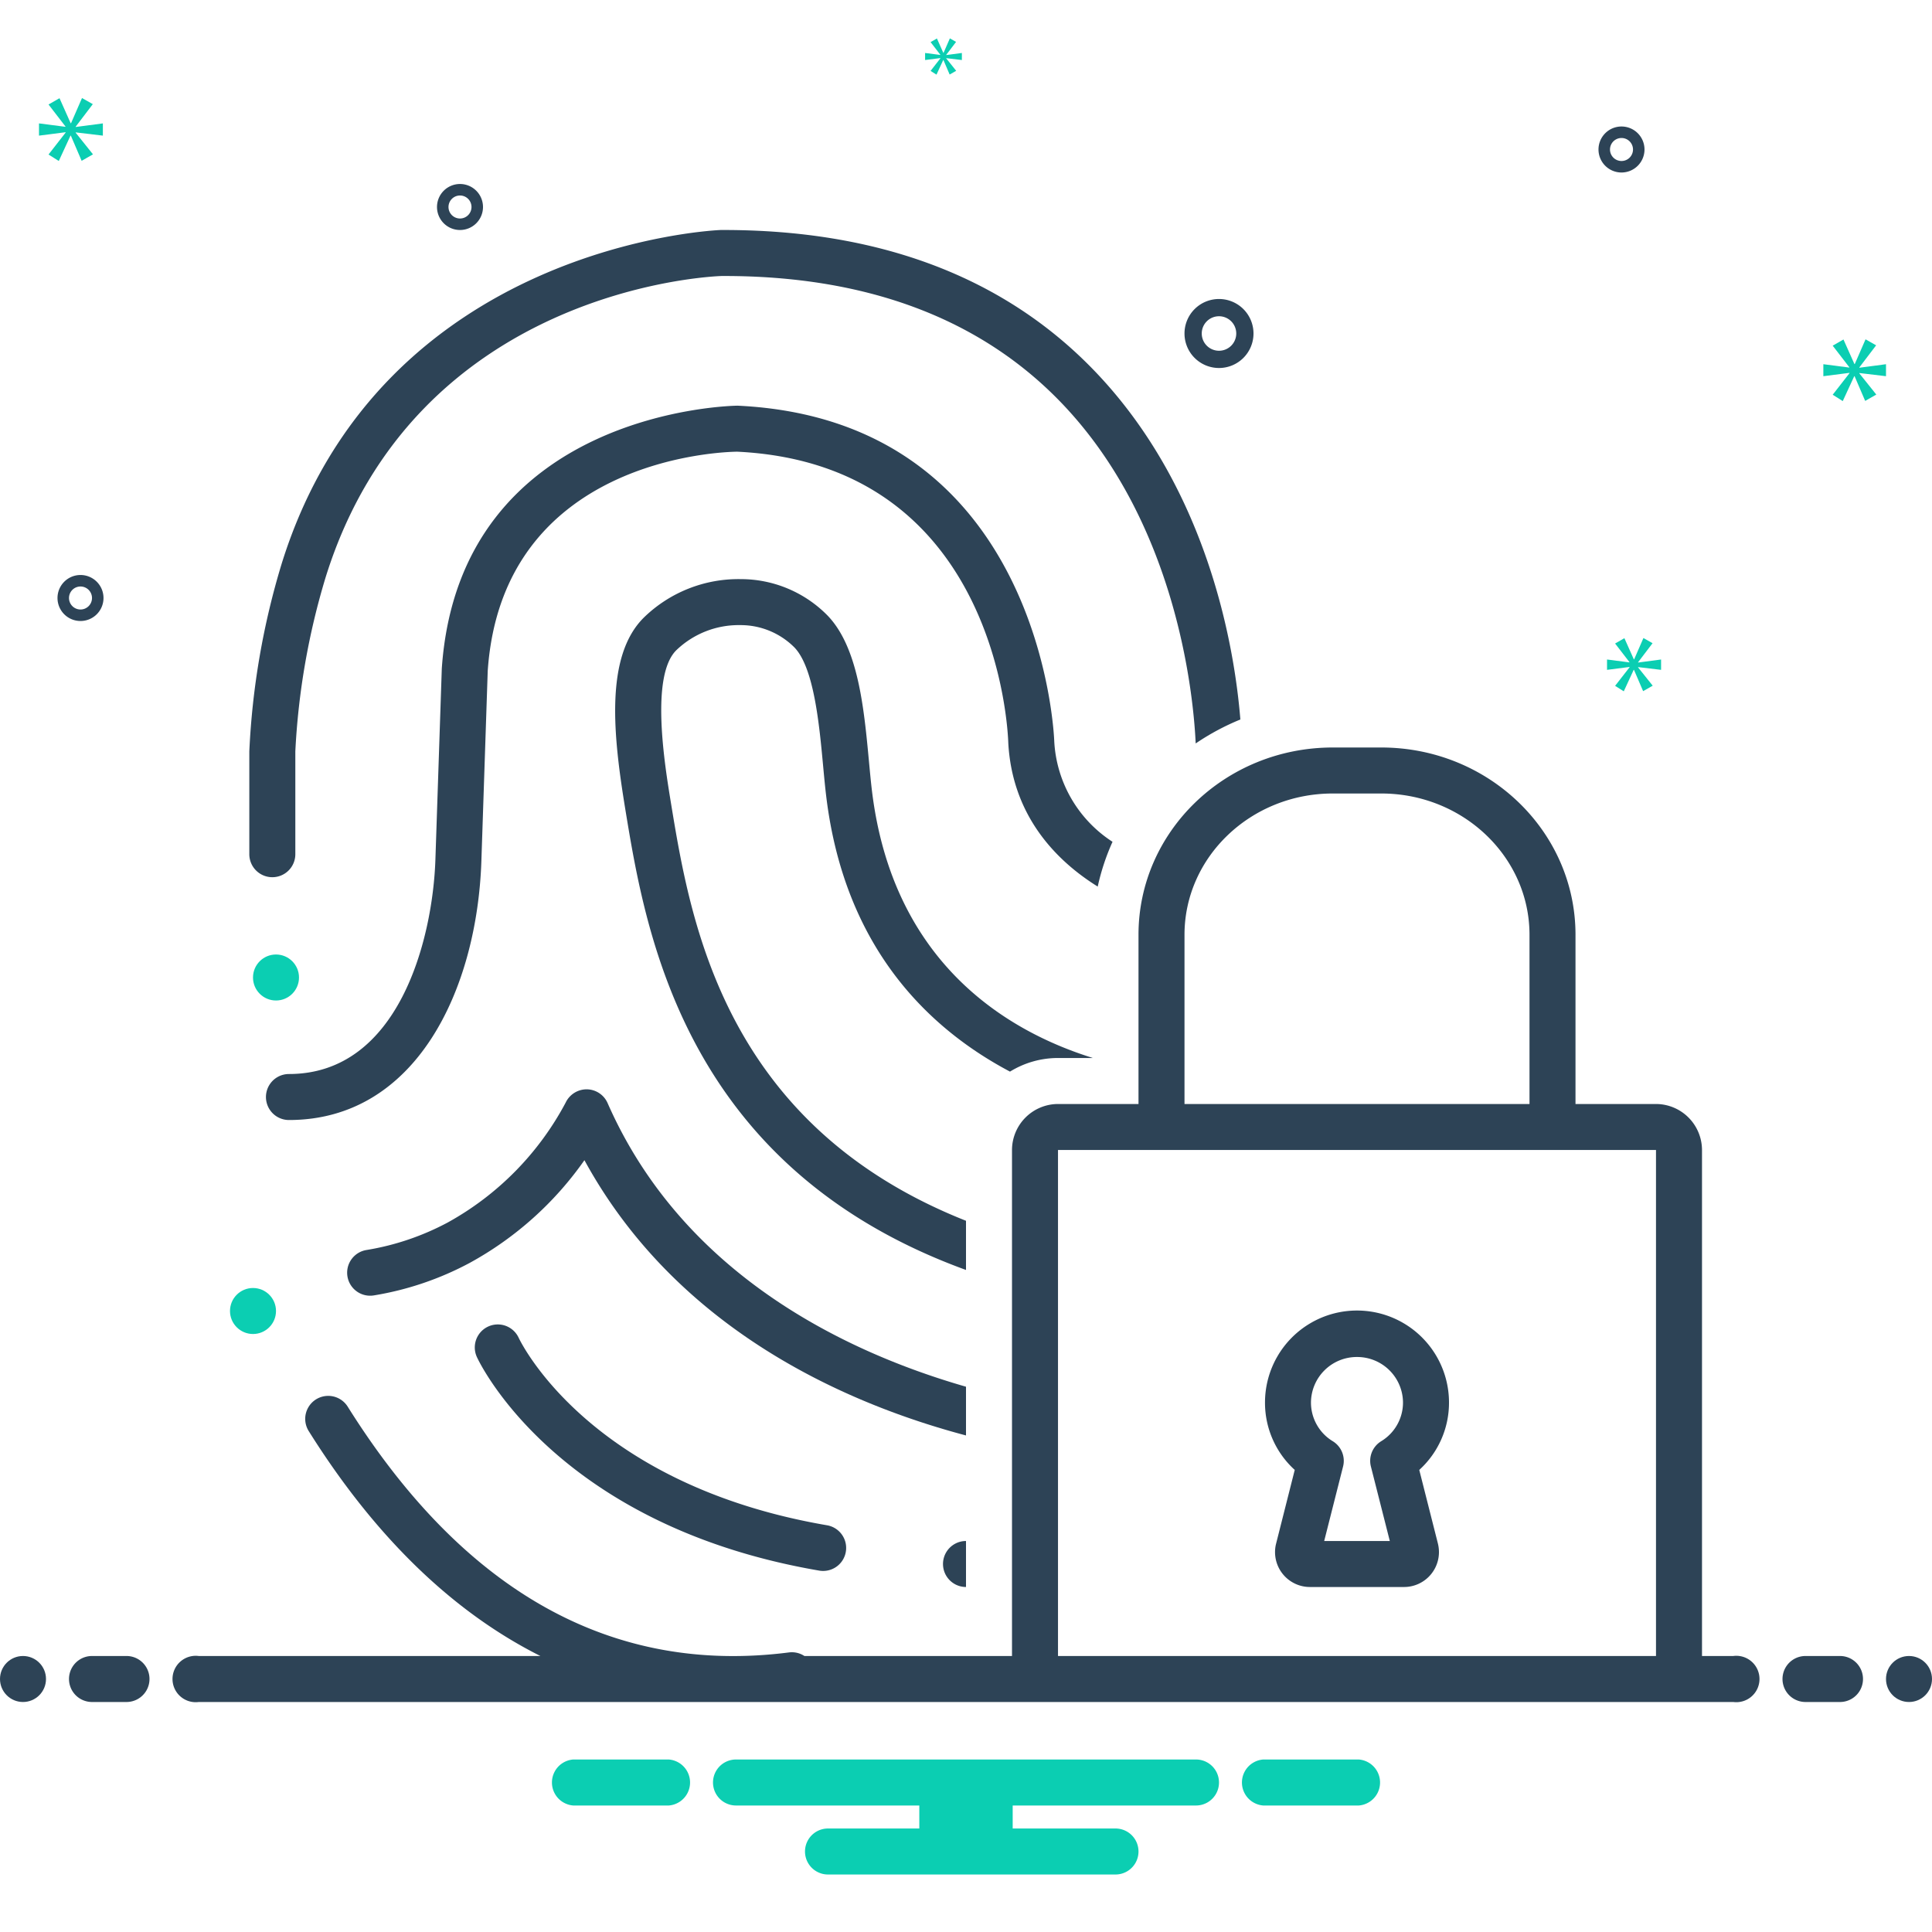
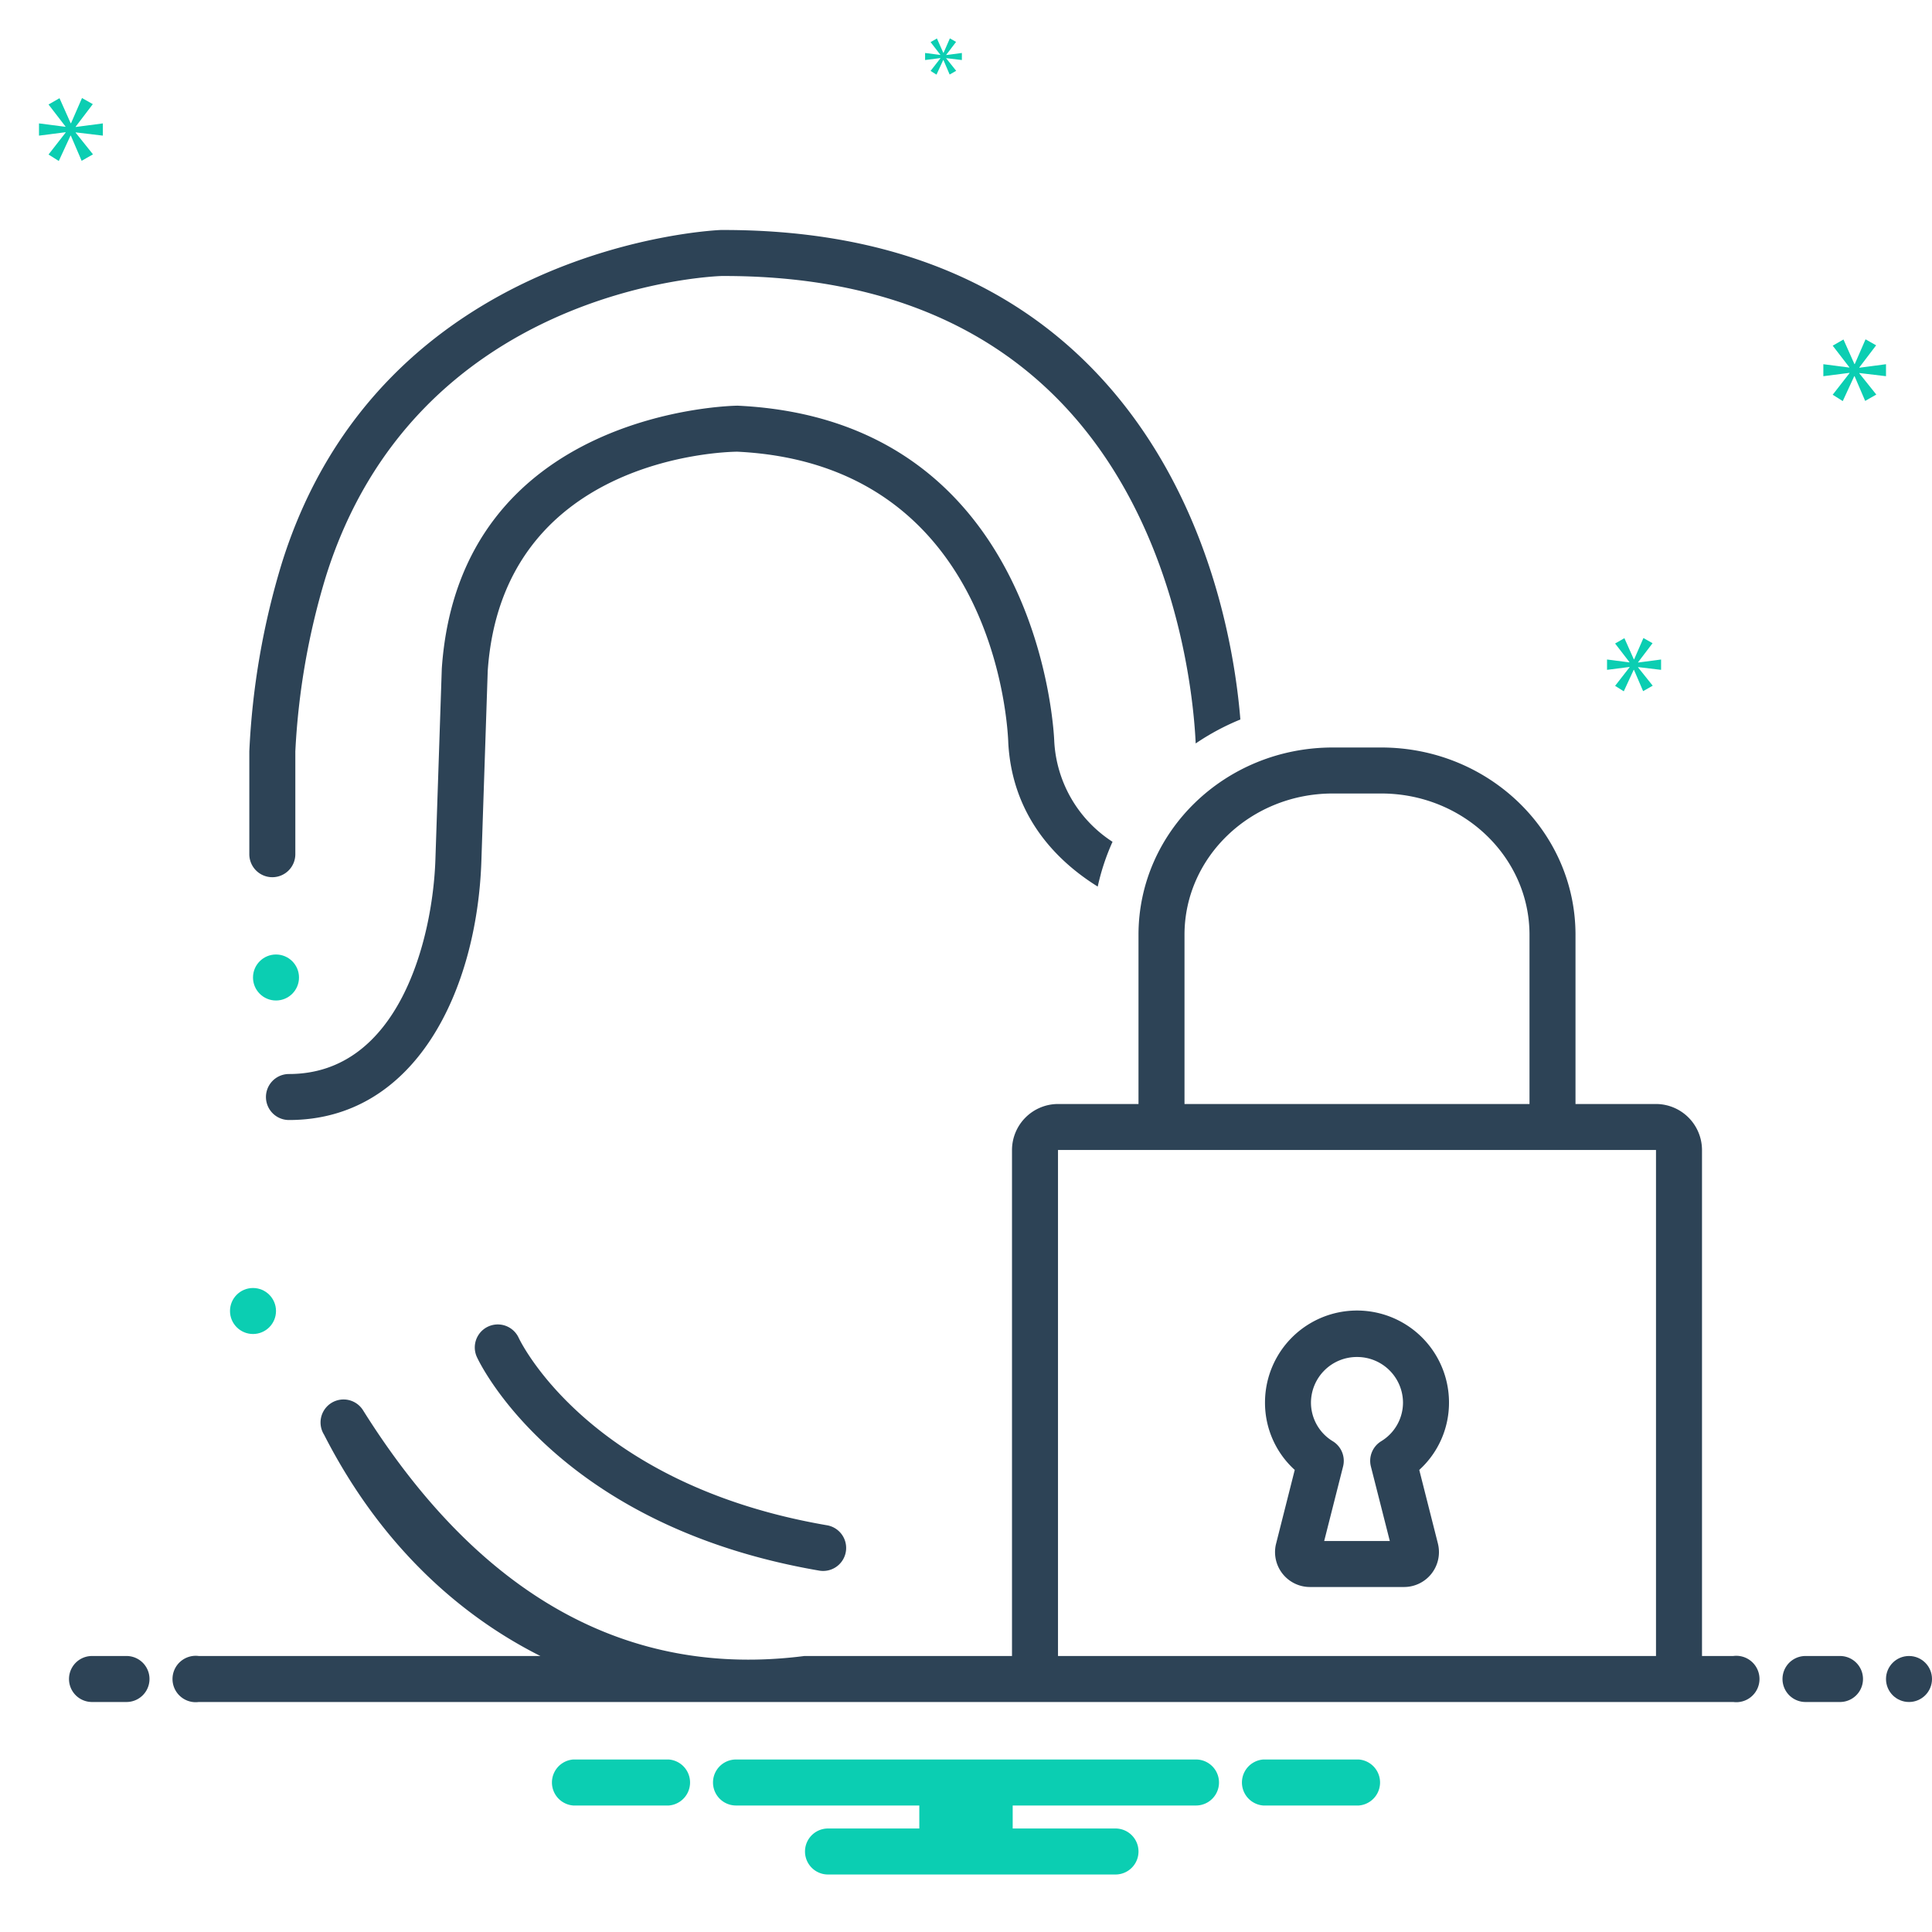
<svg xmlns="http://www.w3.org/2000/svg" data-name="Layer 1" viewBox="0 0 168 168">
  <path fill="#2d4356" d="M45.1 116.325a2 2 0 0 0-3.627 1.688c.276.6 7.029 14.66 29.762 18.562a2.035 2.035 0 0 0 .341.029 2 2 0 0 0 .336-3.972C51.379 129.107 45.352 116.858 45.1 116.325zM96.742 73.2a11.1 11.1 0 0 1-5.068-8.742c-.007-.279-1.013-27.944-27.539-29.181-.242 0-24.162.3-25.718 22.855l-.556 16.609c-.233 6.928-3.177 18.652-12.735 18.652a2 2 0 1 0 0 4c11.036 0 16.356-11.31 16.733-22.518l.552-16.539C43.687 39.862 62.765 39.294 64.1 39.277c22.631 1.094 23.548 24.3 23.578 25.343.338 6.039 3.833 10.019 7.776 12.473A19.666 19.666 0 0 1 96.742 73.2z" />
  <path fill="#2d4356" d="M23.681 76.279a2 2 0 0 0 2-2V65.338a62.819 62.819 0 0 1 2.637-15.146c7.8-25.034 33.4-26.157 34.429-26.192h.239c12.148 0 21.857 3.555 28.856 10.568 10.571 10.592 11.952 26.142 12.131 30.08a21.032 21.032 0 0 1 3.885-2.083c-.5-6.177-2.8-20.4-13.159-30.8C86.919 23.958 76.253 20 62.94 20h-.261c-.294.009-29.52 1.205-38.181 29a66.42 66.42 0 0 0-2.818 16.336v8.941A2 2 0 0 0 23.681 76.279zM110.944 134.313A3.035 3.035 0 0 0 113.968 138h8.063a3.036 3.036 0 0 0 3.026-3.681c-.007-.034-.014-.066-.022-.1l-1.621-6.4a7.884 7.884 0 0 0 2.586-5.86 8 8 0 0 0-16 0 7.883 7.883 0 0 0 2.586 5.86zM118 118a3.985 3.985 0 0 1 4 3.961 3.931 3.931 0 0 1-1.9 3.365 2 2 0 0 0-.892 2.195L120.853 134h-5.706l1.642-6.479a2 2 0 0 0-.892-2.195 3.931 3.931 0 0 1-1.9-3.365A3.985 3.985 0 0 1 118 118z" />
-   <path fill="#2d4356" d="M64.363 54.358a6.6 6.6 0 0 1 4.712 1.936c1.705 1.76 2.167 6.7 2.5 10.3.087.933.17 1.821.267 2.625 1.591 13.21 8.92 20.232 15.984 23.965A7.939 7.939 0 0 1 92 92h3v-.012c-7.222-2.252-17.356-8.093-19.181-23.246-.093-.771-.172-1.624-.256-2.52-.436-4.659-.931-9.94-3.615-12.711a10.564 10.564 0 0 0-7.532-3.152 11.778 11.778 0 0 0-8.4 3.314c-3.482 3.406-2.667 10.441-1.63 16.767C56.145 81.135 59.5 101.521 84 110.431v-4.276c-21.055-8.344-23.961-26-25.662-36.363-.54-3.3-1.807-11.023.481-13.26A7.816 7.816 0 0 1 64.363 54.358zM84 120.584c-10.265-2.948-24.565-9.641-31.167-24.667a2 2 0 0 0-1.808-1.193 2.02 2.02 0 0 0-1.836 1.153A25.64 25.64 0 0 1 38.94 106.3a22.748 22.748 0 0 1-7.054 2.393 2 2 0 1 0 .653 3.946 26.761 26.761 0 0 0 8.292-2.815 29.41 29.41 0 0 0 9.989-8.938c8.079 14.8 22.846 21.195 33.18 23.936zM84 138v-4a2 2 0 0 0 0 4zM106 32a3 3 0 1 0-3-3A3 3 0 0 0 106 32zm0-4.5a1.5 1.5 0 1 1-1.5 1.5A1.5 1.5 0 0 1 106 27.5zM9 52a2 2 0 1 0-2 2A2 2 0 0 0 9 52zM6 52a1 1 0 1 1 1 1A1 1 0 0 1 6 52zM141 15a2 2 0 1 0-2-2A2 2 0 0 0 141 15zm0-3a1 1 0 1 1-1 1A1 1 0 0 1 141 12zM40 20a2 2 0 1 0-2-2A2 2 0 0 0 40 20zm0-3a1 1 0 1 1-1 1A1 1 0 0 1 40 17z" />
-   <circle cx="2" cy="146" r="2" fill="#2d4356" />
  <path fill="#2d4356" d="M11 144H8a2 2 0 0 0 0 4h3a2 2 0 0 0 0-4zM160 144h-3a2 2 0 0 0 0 4h3a2 2 0 0 0 0-4z" />
  <circle cx="166" cy="146" r="2" fill="#2d4356" />
-   <path fill="#2d4356" d="M150.721,144H148V100a4.011,4.011,0,0,0-4-4h-7V81.285C137,72.292,129.44,65,120.111,65h-4.223C106.56,65,99,72.292,99,81.285V96H92a4.011,4.011,0,0,0-4,4v44H69.949a1.988,1.988,0,0,0-1.333-.312c-15.348,1.968-28.261-5.222-38.38-21.369a2,2,0,0,0-3.39,2.124C33.17,134.533,40.153,140.568,46.991,144H17.279a2.017,2.017,0,1,0,0,4H150.721a2.017,2.017,0,1,0,0-4ZM103,81.285C103,74.511,108.782,69,115.889,69h4.223C127.218,69,133,74.511,133,81.285V96H103ZM144,144H92V100h52Z" />
+   <path fill="#2d4356" d="M150.721,144H148V100a4.011,4.011,0,0,0-4-4h-7V81.285C137,72.292,129.44,65,120.111,65h-4.223C106.56,65,99,72.292,99,81.285V96H92a4.011,4.011,0,0,0-4,4v44H69.949c-15.348,1.968-28.261-5.222-38.38-21.369a2,2,0,0,0-3.39,2.124C33.17,134.533,40.153,140.568,46.991,144H17.279a2.017,2.017,0,1,0,0,4H150.721a2.017,2.017,0,1,0,0-4ZM103,81.285C103,74.511,108.782,69,115.889,69h4.223C127.218,69,133,74.511,133,81.285V96H103ZM144,144H92V100h52Z" />
  <circle cx="22" cy="114" r="2" fill="#0bceb2" />
  <circle cx="24" cy="85" r="2" fill="#0bceb2" />
  <polygon fill="#0bceb2" points="6.583 11.011 8.07 9.056 7.131 8.524 6.177 10.714 6.145 10.714 5.175 8.539 4.22 9.087 5.691 10.996 5.691 11.027 3.391 10.73 3.391 11.794 5.707 11.497 5.707 11.528 4.22 13.436 5.112 14 6.13 11.794 6.16 11.794 7.099 13.984 8.085 13.421 6.583 11.543 6.583 11.512 8.945 11.794 8.945 10.73 6.583 11.042 6.583 11.011" />
  <polygon fill="#0bceb2" points="81.777 5.067 80.92 6.166 81.434 6.49 82.02 5.22 82.038 5.22 82.578 6.481 83.146 6.157 82.281 5.075 82.281 5.057 83.641 5.22 83.641 4.607 82.281 4.787 82.281 4.769 83.137 3.643 82.597 3.337 82.047 4.598 82.029 4.598 81.471 3.345 80.92 3.661 81.768 4.76 81.768 4.778 80.443 4.607 80.443 5.22 81.777 5.049 81.777 5.067" />
  <polygon fill="#0bceb2" points="164 32.713 164 31.67 161.683 31.977 161.683 31.946 163.142 30.028 162.221 29.506 161.285 31.654 161.253 31.654 160.302 29.521 159.365 30.059 160.808 31.931 160.808 31.962 158.552 31.67 158.552 32.713 160.823 32.422 160.823 32.453 159.365 34.325 160.24 34.878 161.238 32.713 161.268 32.713 162.189 34.862 163.156 34.31 161.683 32.468 161.683 32.437 164 32.713" />
  <polygon fill="#0bceb2" points="142.443 57.586 143.701 55.931 142.907 55.481 142.099 57.334 142.073 57.334 141.252 55.494 140.444 55.958 141.689 57.573 141.689 57.599 139.742 57.348 139.742 58.248 141.702 57.996 141.702 58.023 140.444 59.638 141.198 60.115 142.06 58.248 142.085 58.248 142.88 60.101 143.714 59.625 142.443 58.036 142.443 58.009 144.442 58.248 144.442 57.348 142.443 57.612 142.443 57.586" />
  <path fill="#0bceb2" d="M118.154 153h-8.308a2.006 2.006 0 0 0 0 4h8.308a2.006 2.006 0 0 0 0-4zM58.154 153H49.846a2.006 2.006 0 0 0 0 4h8.308a2.006 2.006 0 0 0 0-4zM104 153H64a2 2 0 0 0 0 4H79.94v2H72a2 2 0 0 0 0 4H97a2 2 0 0 0 0-4H88.06v-2H104a2 2 0 0 0 0-4z" />
</svg>